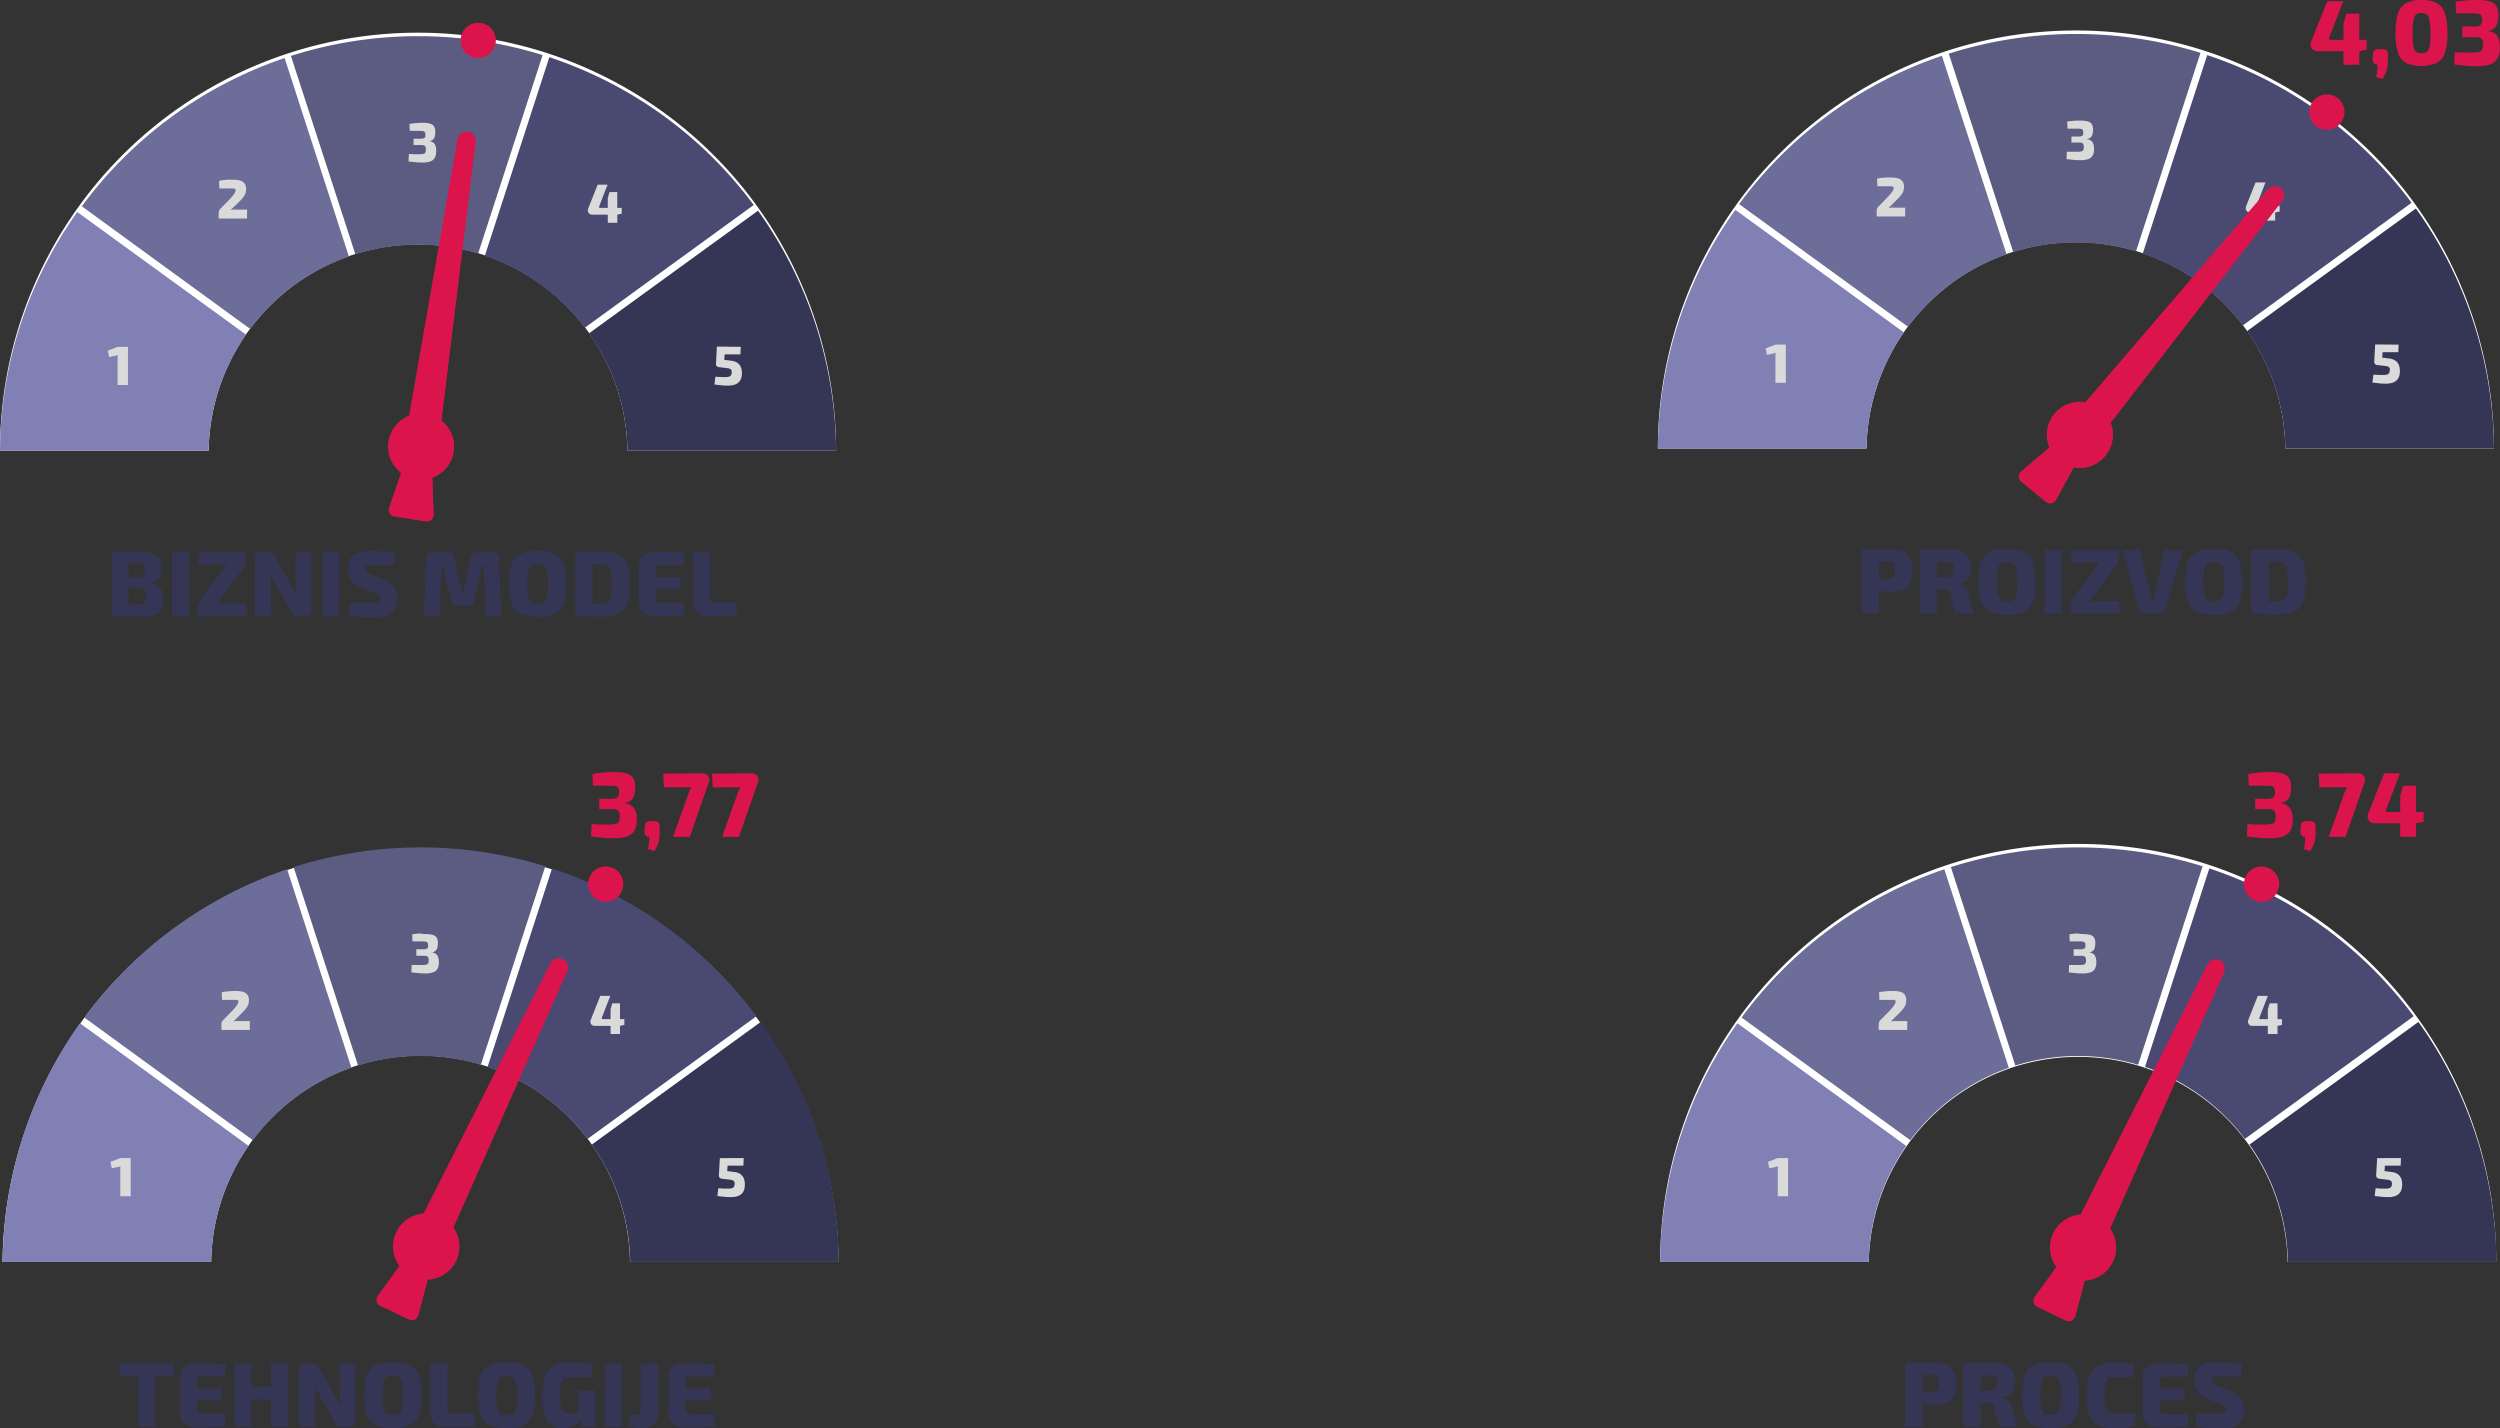
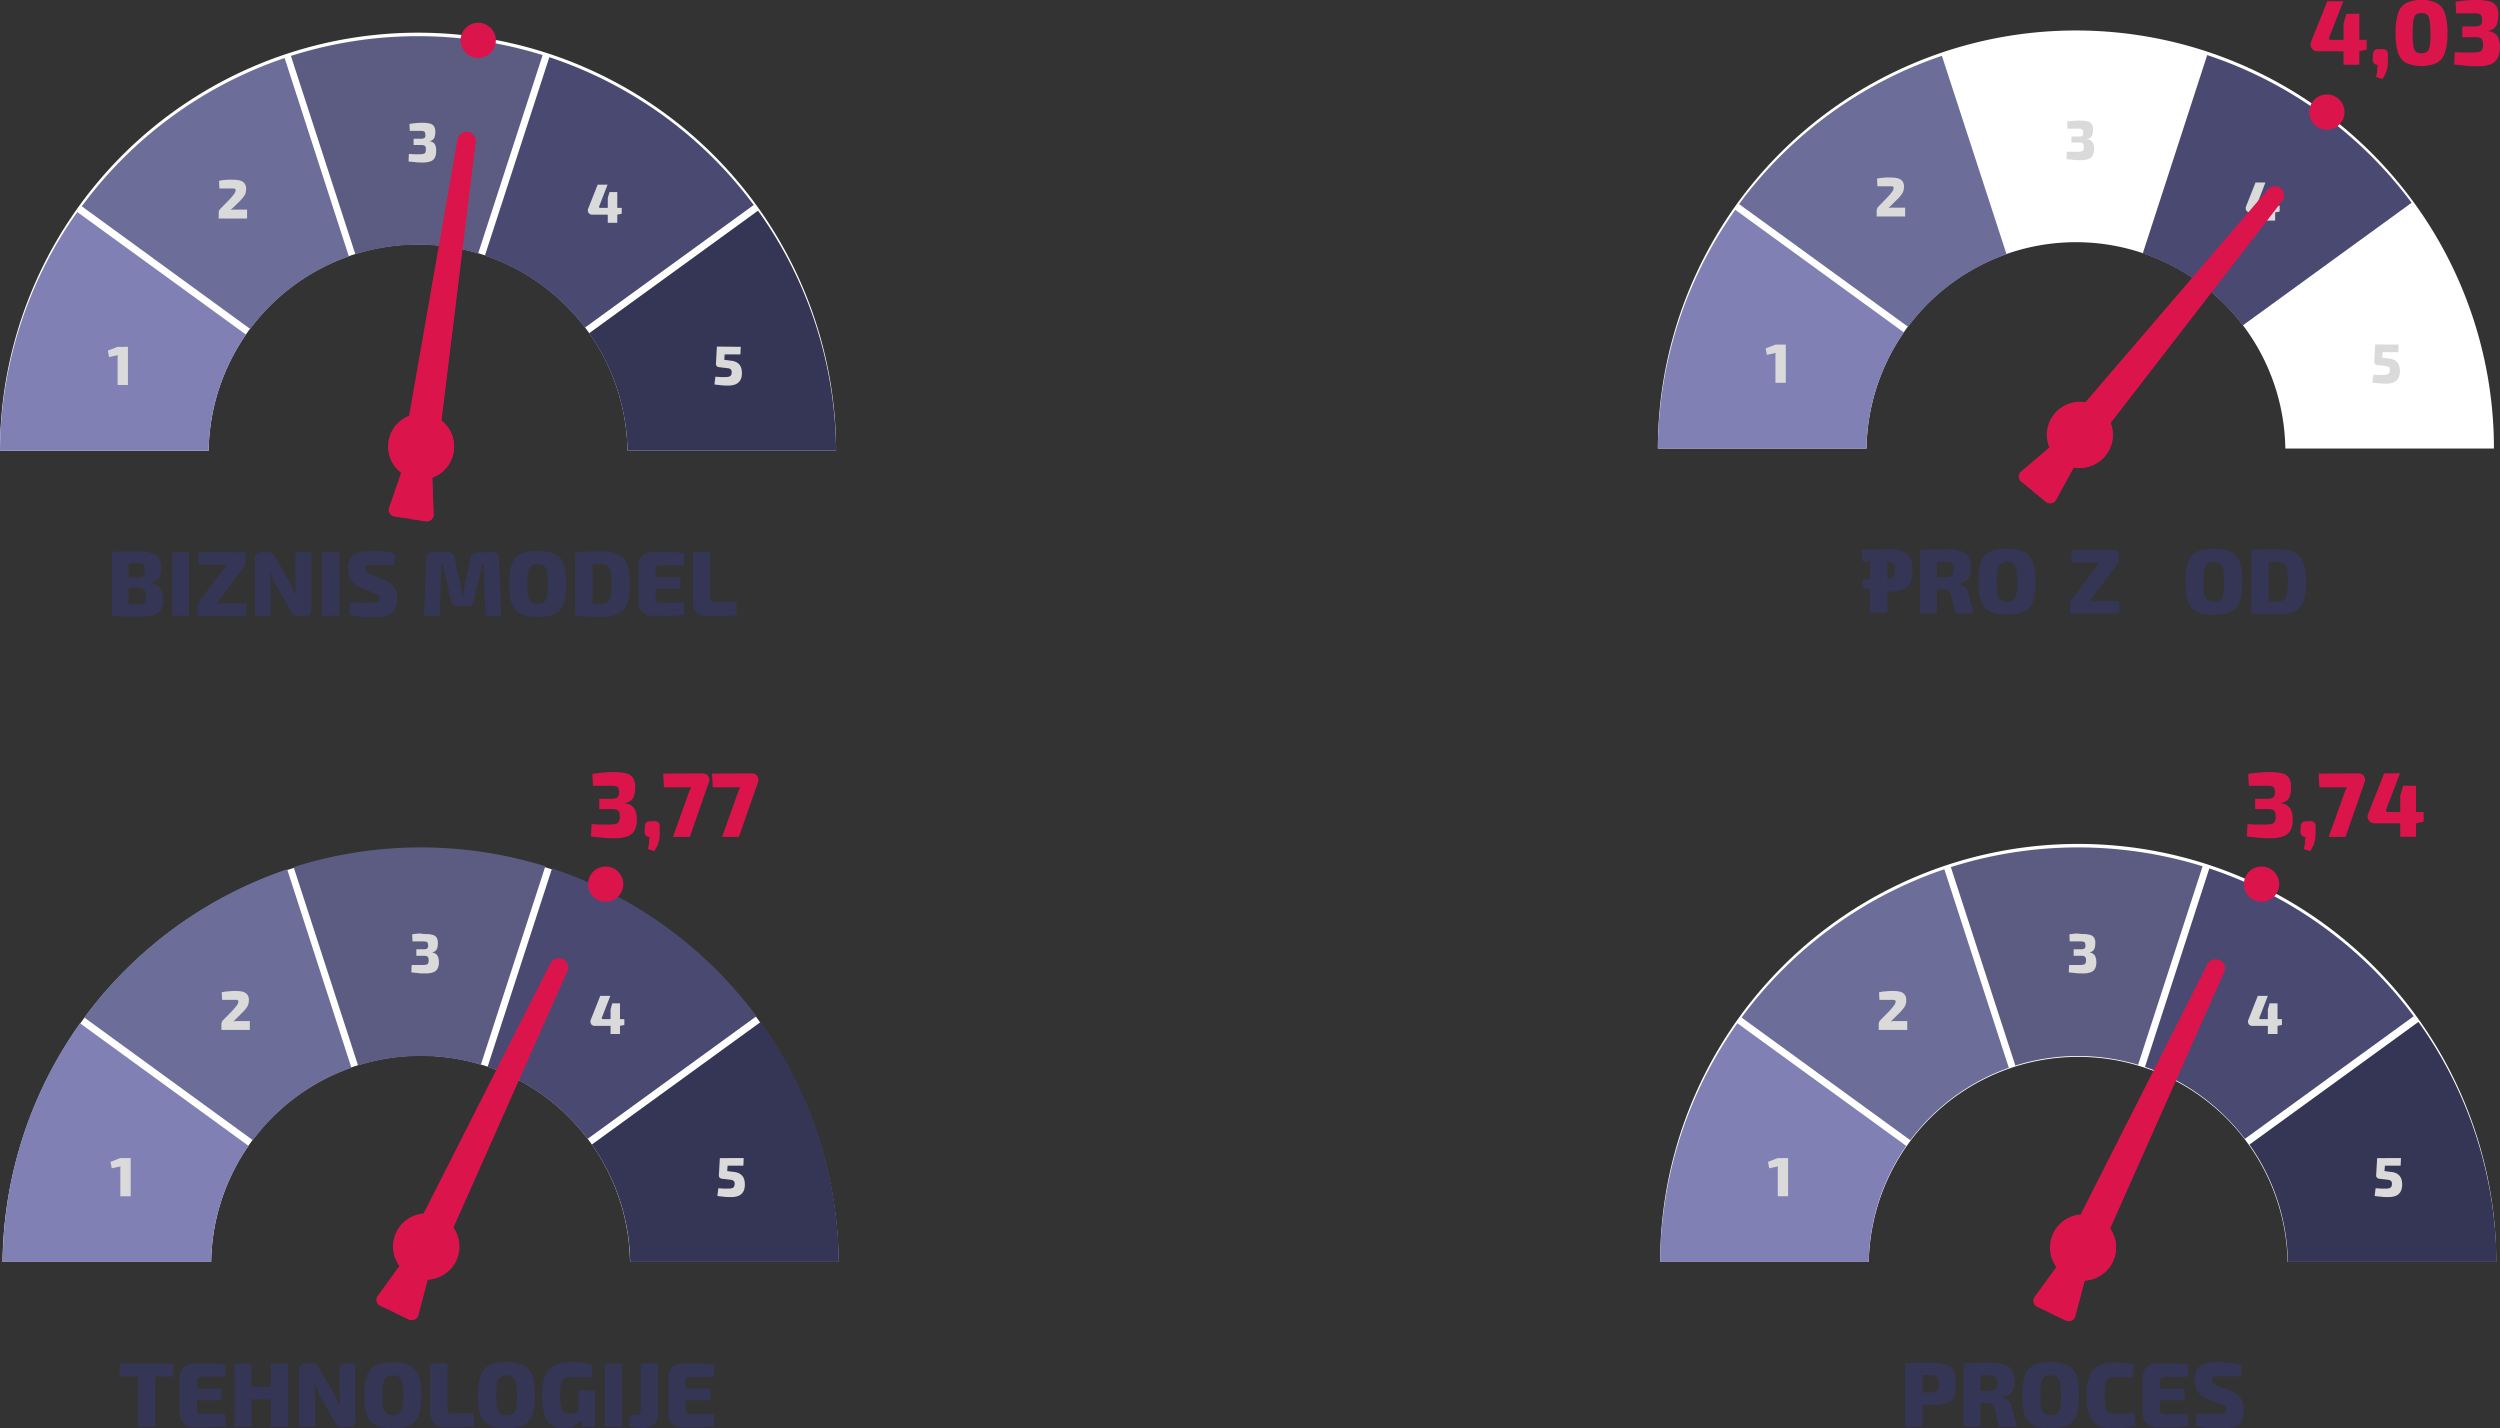
<svg xmlns="http://www.w3.org/2000/svg" viewBox="0 0 544.57 311.12">
  <rect x="0" y="0" width="544.57" height="311.12" fill="#333333" stroke="none" />
  <defs>
    <style>.cls-1{isolation:isolate;}.cls-2{fill:#fff;}.cls-3{fill:#8080b5;}.cls-4{fill:#353555;}.cls-5{fill:#494972;}.cls-6{fill:#6d6d99;}.cls-7{fill:#5c5c82;}.cls-8{fill:#db154b;}.cls-9{mix-blend-mode:multiply;}.cls-10{fill:#dadada;}</style>
  </defs>
  <g class="cls-1">
    <g id="Layer_2" data-name="Layer 2">
      <g id="Layer_1-2" data-name="Layer 1">
        <path class="cls-2" d="M45.45,98.18a45.62,45.62,0,0,1,91.23,0h45.44A91.06,91.06,0,0,0,0,98.18Z" />
        <path class="cls-3" d="M0,98.18H45.45A45.35,45.35,0,0,1,53.6,72.9L16.83,46.18A90.59,90.59,0,0,0,0,98.18Z" />
        <path class="cls-4" d="M128.32,72.6a45.47,45.47,0,0,1,8.36,25.58h45.44a90.7,90.7,0,0,0-17-52.29Z" />
        <path class="cls-5" d="M105.62,55.69a45.76,45.76,0,0,1,21.79,15.68l36.77-26.72a91.26,91.26,0,0,0-44.52-32.19Z" />
        <path class="cls-6" d="M54.5,71.65A45.69,45.69,0,0,1,76,55.88l-14-43.24a91.28,91.28,0,0,0-44.18,32.3Z" />
        <path class="cls-7" d="M77.41,55.4a45.82,45.82,0,0,1,26.74-.17L118.2,12a91.38,91.38,0,0,0-54.83.18Z" />
        <path class="cls-8" d="M101.91,28.73a2,2,0,0,0-2.27,1.68L89.11,90.55A7.21,7.21,0,0,0,87.37,103l-2.62,7.6a1.46,1.46,0,0,0,1.16,1.92l3.43.51,3.43.51a1.45,1.45,0,0,0,1.67-1.49l-.29-8a7.2,7.2,0,0,0,2-12.45L103.58,31A2,2,0,0,0,101.91,28.73Z" />
        <g class="cls-9">
          <path class="cls-8" d="M94.15,104.05l.29,8a1.45,1.45,0,0,1-1.67,1.49l-3.43-.51,12.57-84.34A2,2,0,0,1,103.59,31L96.12,91.6a7.2,7.2,0,0,1-2,12.45Z" />
        </g>
        <path class="cls-4" d="M30,120.14a11.85,11.85,0,0,1,3,.31,2.61,2.61,0,0,1,1.59,1.1,4.19,4.19,0,0,1,.49,2.2,3.66,3.66,0,0,1-.58,2.25,2.49,2.49,0,0,1-1.91.89V127a3,3,0,0,1,2.3,1.07,4.54,4.54,0,0,1,.65,2.6,4,4,0,0,1-.51,2.2A2.7,2.7,0,0,1,33.46,134a10.07,10.07,0,0,1-2.77.31H28.2c-.72,0-1.37,0-2-.05s-1.2-.06-1.83-.1l.3-2.52,1.95,0,3.36,0a3.57,3.57,0,0,0,1.11-.13.86.86,0,0,0,.54-.51,3,3,0,0,0,.15-1.08,3.07,3.07,0,0,0-.16-1.14.91.91,0,0,0-.55-.55,3,3,0,0,0-1.13-.16H24.68v-2.26h5.25a3,3,0,0,0,1-.12.76.76,0,0,0,.48-.46,2.75,2.75,0,0,0,.14-1,2.61,2.61,0,0,0-.14-1,.74.74,0,0,0-.5-.44,3.43,3.43,0,0,0-1-.11h-2.1c-.61,0-1.15,0-1.64,0s-1,0-1.41.07l-.3-2.53c.57,0,1.13-.09,1.66-.11l1.77,0Zm-2,.16v13.82H24.4V120.3Z" />
        <path class="cls-4" d="M41.18,120.3v13.82H37.46V120.3Z" />
        <path class="cls-4" d="M49.37,123l4.15,0-6.31,8.43-4.14,0Zm4.33,8.43v2.7H43.07v-2.7Zm-.18-11.12V123H43.25V120.3Z" />
        <path class="cls-4" d="M67.78,120.3v12.5a1.16,1.16,0,0,1-1.3,1.32H64.8a1.25,1.25,0,0,1-.9-.28,3.48,3.48,0,0,1-.59-.82l-3.38-5.89q-.24-.5-.48-1.08a8.38,8.38,0,0,1-.4-1.16h-.18c.05.39.09.78.13,1.19s0,.8,0,1.17v6.87H55.54V121.63a1.17,1.17,0,0,1,1.32-1.33h1.67a1.24,1.24,0,0,1,.88.28,4.26,4.26,0,0,1,.6.83l3.24,5.66a10.47,10.47,0,0,1,.54,1.06c.18.39.34.8.5,1.23h.18c0-.42-.07-.82-.1-1.23s0-.8,0-1.2l0-6.63Z" />
        <path class="cls-4" d="M73.93,120.3v13.82H70.2V120.3Z" />
        <path class="cls-4" d="M81.28,120c.71,0,1.49.06,2.34.14a11.5,11.5,0,0,1,2.48.51l-.24,2.44-2.15,0c-.85,0-1.68,0-2.49,0-.31,0-.57,0-.77,0a1.46,1.46,0,0,0-.5.12.49.49,0,0,0-.27.26,1,1,0,0,0-.08.47.89.89,0,0,0,.29.73,3.12,3.12,0,0,0,1,.51l2.58,1a5,5,0,0,1,2.35,1.63,4.33,4.33,0,0,1,.67,2.52,5.89,5.89,0,0,1-.28,2,2.51,2.51,0,0,1-.91,1.26,4.16,4.16,0,0,1-1.66.68,12.27,12.27,0,0,1-2.55.22c-.47,0-1.15,0-2.06-.1a18,18,0,0,1-3-.52l.22-2.64,2.13.05,1.63,0h1.09a5.55,5.55,0,0,0,1-.07.77.77,0,0,0,.5-.26,1,1,0,0,0,.14-.55,1.16,1.16,0,0,0-.1-.54.77.77,0,0,0-.35-.34,3.38,3.38,0,0,0-.67-.28l-2.77-1.11a5.23,5.23,0,0,1-2.32-1.62,4.14,4.14,0,0,1-.68-2.46,5.38,5.38,0,0,1,.3-2,2.62,2.62,0,0,1,.93-1.21,4.35,4.35,0,0,1,1.67-.63A14.93,14.93,0,0,1,81.28,120Z" />
        <path class="cls-4" d="M107.33,120.3a1.21,1.21,0,0,1,1.35,1.33l.52,12.49h-3.43l-.44-11H105l-1.76,7.75a1.3,1.3,0,0,1-1.44,1.16H99.7a1.34,1.34,0,0,1-1.46-1.16l-1.76-7.75h-.32l-.38,11H92.35l.5-12.49a1.22,1.22,0,0,1,1.35-1.33h3.36A1.31,1.31,0,0,1,99,121.49l1.36,6.14c.07.33.13.66.17,1s.09.68.13,1h.22c.06-.35.1-.69.14-1s.1-.68.16-1l1.33-6.12a1.31,1.31,0,0,1,1.44-1.19Z" />
        <path class="cls-4" d="M117.13,120a10.94,10.94,0,0,1,2.9.34,4,4,0,0,1,1.92,1.16,4.69,4.69,0,0,1,1.06,2.19,18.73,18.73,0,0,1,0,7,4.68,4.68,0,0,1-1.06,2.2,4,4,0,0,1-1.92,1.15,12.54,12.54,0,0,1-5.8,0,4,4,0,0,1-1.93-1.15,4.77,4.77,0,0,1-1.06-2.2,19.3,19.3,0,0,1,0-7,4.78,4.78,0,0,1,1.06-2.19,4,4,0,0,1,1.93-1.16A11,11,0,0,1,117.13,120Zm0,2.87a2.31,2.31,0,0,0-1.38.36,2.14,2.14,0,0,0-.69,1.3,17.86,17.86,0,0,0,0,5.33,2.17,2.17,0,0,0,.69,1.3,2.81,2.81,0,0,0,2.75,0,2.07,2.07,0,0,0,.68-1.3,18.79,18.79,0,0,0,0-5.33,2,2,0,0,0-.68-1.3A2.3,2.3,0,0,0,117.13,122.89Z" />
        <path class="cls-4" d="M131,120.1a11,11,0,0,1,2.89.34,4,4,0,0,1,1.92,1.15,4.75,4.75,0,0,1,1.06,2.17,18.25,18.25,0,0,1,0,6.91,4.8,4.8,0,0,1-1.06,2.17A4,4,0,0,1,133.9,134a10.56,10.56,0,0,1-2.89.34q-1.66,0-3.06-.06c-.93,0-1.8-.08-2.63-.14l1.54-2.7c.48,0,1.07.07,1.78.09s1.5,0,2.37,0a2.25,2.25,0,0,0,1.35-.36,2.17,2.17,0,0,0,.69-1.3,17.86,17.86,0,0,0,0-5.33,2.14,2.14,0,0,0-.69-1.3,2.25,2.25,0,0,0-1.35-.36h-4l-1.68-2.59,2.63-.14C128.87,120.12,129.88,120.1,131,120.1Zm-1.93.2v13.82h-3.76V120.3Z" />
        <path class="cls-4" d="M142.2,120.24h2.37c.81,0,1.61,0,2.39.05s1.5.09,2.15.17l-.18,2.69h-5.17a.92.92,0,0,0-.68.23.82.82,0,0,0-.24.63v6.41a.82.82,0,0,0,.24.63,1,1,0,0,0,.68.23h5.17l.18,2.68c-.65.07-1.37.12-2.15.15s-1.58.06-2.39.06H142.2a3.09,3.09,0,0,1-2.24-.82,2.8,2.8,0,0,1-.86-2.14v-8a2.82,2.82,0,0,1,.86-2.16A3.13,3.13,0,0,1,142.2,120.24Zm-2.74,5.49h8.75v2.55h-8.75Z" />
        <path class="cls-4" d="M154.68,120.3v10a.77.77,0,0,0,.26.63,1,1,0,0,0,.7.23h4.73l.18,2.82a31.63,31.63,0,0,1-3.17.21l-3.28,0a3.16,3.16,0,0,1-2.34-.84,3,3,0,0,1-.83-2.18V120.3Z" />
        <path class="cls-10" d="M27.87,75.55v8.32H25.62V78.35c0-.17,0-.34,0-.5a2.64,2.64,0,0,1,.08-.49l-1.94.42-.27-1.41,2.12-.82Z" />
        <path class="cls-10" d="M50.68,39.15a6.4,6.4,0,0,1,1.56.16,1.93,1.93,0,0,1,1,.6,1.88,1.88,0,0,1,.37,1.25,3.47,3.47,0,0,1-.1.82,2.54,2.54,0,0,1-.38.78,8.43,8.43,0,0,1-.84,1l-2.06,2a3.78,3.78,0,0,1,.57-.1,4,4,0,0,1,.6,0h2.42V47.6H47.64V46.45a1.55,1.55,0,0,1,.07-.5,1.5,1.5,0,0,1,.24-.42l1.89-1.93a11.79,11.79,0,0,0,1.1-1.27,1.73,1.73,0,0,0,.39-.91.31.31,0,0,0-.1-.25.59.59,0,0,0-.3-.11,3.64,3.64,0,0,0-.52,0H49.6l-.81,0-1,0-.08-1.67q.61-.12,1.11-.18c.34,0,.65-.06,1-.07S50.39,39.15,50.68,39.15Z" />
        <path class="cls-10" d="M92,26.75a6.57,6.57,0,0,1,1.65.17,1.51,1.51,0,0,1,.89.6,2.07,2.07,0,0,1,.28,1.17,4,4,0,0,1-.11,1,1.41,1.41,0,0,1-.39.71,1.51,1.51,0,0,1-.84.35v0a1.71,1.71,0,0,1,1.22.63A2.76,2.76,0,0,1,95,32.92a3,3,0,0,1-.28,1.42,1.72,1.72,0,0,1-.94.81A5.28,5.28,0,0,1,92,35.4c-.5,0-1,0-1.52-.07s-1-.1-1.49-.16l.07-1.62c.35,0,.66,0,.91.05l.72,0h.68a3.63,3.63,0,0,0,.85-.08.58.58,0,0,0,.42-.29,1.37,1.37,0,0,0,.12-.64A1.75,1.75,0,0,0,92.7,32a.59.59,0,0,0-.32-.32,1.67,1.67,0,0,0-.7-.09H90.09V30.22h1.59a1.6,1.6,0,0,0,.55-.07.53.53,0,0,0,.42-.47,2.25,2.25,0,0,0,0-.38,1,1,0,0,0-.11-.5.46.46,0,0,0-.33-.23,2.83,2.83,0,0,0-.67-.06H89.26L89.19,27c.47-.08.93-.14,1.4-.18S91.51,26.75,92,26.75Z" />
        <path class="cls-10" d="M132.35,40.22l-1.83,4.72a.24.24,0,0,0,0,.25.27.27,0,0,0,.22.09h4.69v1.27l-1,.21H129a.93.93,0,0,1-.58-.18.85.85,0,0,1-.33-.47.93.93,0,0,1,0-.59l2.1-5.3Zm2.11,1.62v6.69h-2.07V43.14l.37-1.3Z" />
        <path class="cls-10" d="M161.36,75.55l-.08,1.65h-3.43l-.08,1.18,1.39.18a3.43,3.43,0,0,1,1.21.32,2.11,2.11,0,0,1,1.13,1.45,4.37,4.37,0,0,1,.11,1,4,4,0,0,1-.14,1,2.17,2.17,0,0,1-.49.86,2.29,2.29,0,0,1-.93.59,4.42,4.42,0,0,1-1.48.21c-.41,0-.88,0-1.39-.06s-1-.1-1.56-.18l.21-1.69,1.16.07c.37,0,.7,0,1,0a2.69,2.69,0,0,0,.85-.1.75.75,0,0,0,.41-.32,1.19,1.19,0,0,0,.13-.54.92.92,0,0,0-.06-.49.57.57,0,0,0-.25-.3,1.36,1.36,0,0,0-.47-.17c-.2,0-.43-.06-.72-.08l-1.3-.16a.7.7,0,0,1-.47-.24.68.68,0,0,1-.16-.49l.21-3.75Z" />
        <circle class="cls-8" cx="104.17" cy="8.8" r="3.84" />
        <path class="cls-2" d="M406.58,97.7a45.62,45.62,0,0,1,91.23,0h45.44a91.06,91.06,0,0,0-182.12,0Z" />
        <path class="cls-3" d="M361.13,97.7h45.45a45.35,45.35,0,0,1,8.15-25.28L378,45.7A90.62,90.62,0,0,0,361.13,97.7Z" />
-         <path class="cls-4" d="M489.45,72.13a45.41,45.41,0,0,1,8.36,25.57h45.44a90.63,90.63,0,0,0-17-52.29Z" />
        <path class="cls-5" d="M466.75,55.21a45.82,45.82,0,0,1,21.79,15.68l36.77-26.72A91.26,91.26,0,0,0,480.79,12Z" />
        <path class="cls-6" d="M415.63,71.18a45.56,45.56,0,0,1,21.46-15.77L423,12.16a91.28,91.28,0,0,0-44.18,32.3Z" />
-         <path class="cls-7" d="M438.54,54.92a45.82,45.82,0,0,1,26.74-.17l14.05-43.24a91.58,91.58,0,0,0-54.83.18Z" />
-         <path class="cls-4" d="M411.12,119.62a10,10,0,0,1,3.26.42,2.82,2.82,0,0,1,1.69,1.41,6.44,6.44,0,0,1,.5,2.8,6.8,6.8,0,0,1-.47,2.8,2.69,2.69,0,0,1-1.56,1.39,8.45,8.45,0,0,1-2.9.4c-.64,0-1.28,0-1.91-.09s-1.23-.14-1.77-.24-1-.21-1.41-.32a5.68,5.68,0,0,1-.8-.29l.06-1.77H411a3.2,3.2,0,0,0,1.08-.17.89.89,0,0,0,.53-.56,3.44,3.44,0,0,0,.15-1.15,3.64,3.64,0,0,0-.15-1.18.91.91,0,0,0-.53-.57,3,3,0,0,0-1.08-.15l-3.32,0c-.93,0-1.55,0-1.89.08l-.3-2.62c.59-.07,1.14-.12,1.66-.14s1.09,0,1.71,0Zm-1.82.21v13.81h-3.77V119.83Z" />
+         <path class="cls-4" d="M411.12,119.62a10,10,0,0,1,3.26.42,2.82,2.82,0,0,1,1.69,1.41,6.44,6.44,0,0,1,.5,2.8,6.8,6.8,0,0,1-.47,2.8,2.69,2.69,0,0,1-1.56,1.39,8.45,8.45,0,0,1-2.9.4c-.64,0-1.28,0-1.91-.09s-1.23-.14-1.77-.24-1-.21-1.41-.32a5.68,5.68,0,0,1-.8-.29l.06-1.77H411a3.2,3.2,0,0,0,1.08-.17.89.89,0,0,0,.53-.56,3.44,3.44,0,0,0,.15-1.15,3.64,3.64,0,0,0-.15-1.18.91.91,0,0,0-.53-.57,3,3,0,0,0-1.08-.15l-3.32,0c-.93,0-1.55,0-1.89.08l-.3-2.62c.59-.07,1.14-.12,1.66-.14s1.09,0,1.71,0Zv13.81h-3.77V119.83Z" />
        <path class="cls-4" d="M423.82,119.62A10.61,10.61,0,0,1,427,120a3.07,3.07,0,0,1,1.79,1.27,4.64,4.64,0,0,1,.57,2.51,4.75,4.75,0,0,1-.25,1.6,2.38,2.38,0,0,1-.85,1.17,3.25,3.25,0,0,1-1.64.58v.12a2.3,2.3,0,0,1,.81.24,2.19,2.19,0,0,1,.8.65,2.69,2.69,0,0,1,.53,1.23l1.15,4.26h-3.95l-1-4.14a1.33,1.33,0,0,0-.44-.85,1.55,1.55,0,0,0-.88-.21c-1,0-1.76,0-2.39,0l-1.59,0-1.23-.06.06-2.63h5.25a3.25,3.25,0,0,0,1.11-.14.9.9,0,0,0,.55-.51,3.43,3.43,0,0,0,0-2.07.91.91,0,0,0-.55-.5,3.53,3.53,0,0,0-1.11-.14l-3.36,0c-.91,0-1.54,0-1.87.06l-.3-2.6c.59-.07,1.14-.12,1.66-.14s1.09,0,1.71,0Zm-1.93.21v13.81h-3.68V119.83Z" />
        <path class="cls-4" d="M437.2,119.54a10.5,10.5,0,0,1,2.9.35A4,4,0,0,1,442,121a4.69,4.69,0,0,1,1.06,2.19,19.3,19.3,0,0,1,0,7,4.68,4.68,0,0,1-1.06,2.2,4,4,0,0,1-1.92,1.15,12.54,12.54,0,0,1-5.8,0,4,4,0,0,1-1.93-1.15,4.68,4.68,0,0,1-1.06-2.2,19.3,19.3,0,0,1,0-7,4.69,4.69,0,0,1,1.06-2.19,4,4,0,0,1,1.93-1.15A10.5,10.5,0,0,1,437.2,119.54Zm0,2.87a2.31,2.31,0,0,0-1.38.36,2.14,2.14,0,0,0-.69,1.3,17.86,17.86,0,0,0,0,5.33,2.14,2.14,0,0,0,.69,1.3,2.81,2.81,0,0,0,2.75,0,2.09,2.09,0,0,0,.68-1.3,18.79,18.79,0,0,0,0-5.33,2.09,2.09,0,0,0-.68-1.3A2.3,2.3,0,0,0,437.2,122.41Z" />
-         <path class="cls-4" d="M449.13,119.83v13.81h-3.72V119.83Z" />
        <path class="cls-4" d="M457.32,122.51l4.15,0L455.16,131l-4.15,0Zm4.33,8.43v2.7H451v-2.7Zm-.18-11.11v2.7H451.19v-2.7Z" />
-         <path class="cls-4" d="M475.39,119.83l-3.55,12.79a1.29,1.29,0,0,1-.47.74,1.26,1.26,0,0,1-.83.28H467.2a1.33,1.33,0,0,1-.86-.28,1.26,1.26,0,0,1-.45-.74l-3.56-12.79h3.86l2.13,9.43c.05.25.1.51.16.78s.1.53.14.78h.48c0-.25.09-.51.14-.78s.11-.53.16-.78l2.12-9.43Z" />
        <path class="cls-4" d="M482.24,119.54a10.5,10.5,0,0,1,2.9.35,4,4,0,0,1,1.92,1.15,4.69,4.69,0,0,1,1.06,2.19,18.73,18.73,0,0,1,0,7,4.68,4.68,0,0,1-1.06,2.2,4,4,0,0,1-1.92,1.15,12.54,12.54,0,0,1-5.8,0,4,4,0,0,1-1.93-1.15,4.77,4.77,0,0,1-1.06-2.2,19.3,19.3,0,0,1,0-7,4.78,4.78,0,0,1,1.06-2.19,4,4,0,0,1,1.93-1.15A10.55,10.55,0,0,1,482.24,119.54Zm0,2.87a2.31,2.31,0,0,0-1.38.36,2.14,2.14,0,0,0-.69,1.3,17.86,17.86,0,0,0,0,5.33,2.14,2.14,0,0,0,.69,1.3,2.81,2.81,0,0,0,2.75,0,2,2,0,0,0,.68-1.3,18.79,18.79,0,0,0,0-5.33,2,2,0,0,0-.68-1.3A2.3,2.3,0,0,0,482.24,122.41Z" />
        <path class="cls-4" d="M496.12,119.62A10.48,10.48,0,0,1,499,120a4,4,0,0,1,1.92,1.14,4.8,4.8,0,0,1,1.06,2.17,18.25,18.25,0,0,1,0,6.91,4.8,4.8,0,0,1-1.06,2.17A4,4,0,0,1,499,133.5a10.51,10.51,0,0,1-2.89.34c-1.11,0-2.13,0-3.06-.05s-1.8-.09-2.63-.15l1.54-2.7c.48,0,1.07.07,1.78.09s1.5,0,2.37,0a2.25,2.25,0,0,0,1.35-.36,2.09,2.09,0,0,0,.69-1.3,17.86,17.86,0,0,0,0-5.33,2.09,2.09,0,0,0-.69-1.3,2.25,2.25,0,0,0-1.35-.36h-4l-1.68-2.58c.84-.06,1.72-.1,2.63-.14S495,119.62,496.12,119.62Zm-1.93.21v13.81h-3.76V119.83Z" />
        <path class="cls-10" d="M389,75.07v8.32h-2.26V77.87c0-.17,0-.34,0-.5a2.64,2.64,0,0,1,.08-.49l-1.94.42-.27-1.41,2.12-.82Z" />
        <path class="cls-10" d="M411.81,38.67a6.4,6.4,0,0,1,1.56.16,1.93,1.93,0,0,1,1,.6,1.88,1.88,0,0,1,.37,1.25,3.47,3.47,0,0,1-.1.82,2.33,2.33,0,0,1-.38.78,8.43,8.43,0,0,1-.84,1l-2.06,2.05a4.15,4.15,0,0,1,.58-.1,3.81,3.81,0,0,1,.59,0H415v1.92h-6.21V46a1.55,1.55,0,0,1,.07-.5,1.5,1.5,0,0,1,.24-.42L411,43.12a11.79,11.79,0,0,0,1.1-1.27,1.76,1.76,0,0,0,.4-.91.35.35,0,0,0-.11-.25.59.59,0,0,0-.3-.11,3.64,3.64,0,0,0-.52,0h-.81l-.81,0-1,0-.08-1.67q.62-.12,1.11-.18c.34,0,.66-.06,1-.07S411.52,38.67,411.81,38.67Z" />
        <path class="cls-10" d="M453.1,26.27a6.57,6.57,0,0,1,1.65.17,1.57,1.57,0,0,1,.9.6,2.16,2.16,0,0,1,.27,1.17,4,4,0,0,1-.11,1,1.41,1.41,0,0,1-.39.71,1.51,1.51,0,0,1-.83.35v.05a1.66,1.66,0,0,1,1.21.64,2.7,2.7,0,0,1,.34,1.45,2.9,2.9,0,0,1-.28,1.43,1.75,1.75,0,0,1-.94.8,5.28,5.28,0,0,1-1.77.25c-.5,0-1,0-1.52-.07s-1-.1-1.49-.16l.07-1.61c.36,0,.66,0,.91,0l.72,0h.69a4.38,4.38,0,0,0,.84-.07.61.61,0,0,0,.42-.3,1.37,1.37,0,0,0,.12-.64,1.8,1.8,0,0,0-.08-.58.59.59,0,0,0-.32-.32,1.67,1.67,0,0,0-.7-.09h-1.59V29.74h1.59a1.6,1.6,0,0,0,.55-.07.64.64,0,0,0,.3-.18.59.59,0,0,0,.12-.29,2.17,2.17,0,0,0,0-.38,1.07,1.07,0,0,0-.1-.5.54.54,0,0,0-.34-.23,2.79,2.79,0,0,0-.66-.06h-2.32l-.07-1.54c.47-.08.93-.14,1.4-.18S452.65,26.27,453.1,26.27Z" />
        <path class="cls-10" d="M493.48,39.74l-1.83,4.72a.23.23,0,0,0,.23.34h4.69v1.28l-1,.2h-5.44a1,1,0,0,1-.58-.17.92.92,0,0,1-.33-.47,1,1,0,0,1,0-.6l2.1-5.3Zm2.11,1.63v6.68h-2.07V42.67l.37-1.3Z" />
        <path class="cls-10" d="M522.49,75.07l-.07,1.65H519l-.08,1.18,1.39.18a3.43,3.43,0,0,1,1.21.32,2.44,2.44,0,0,1,.75.62,2.29,2.29,0,0,1,.38.84,4.21,4.21,0,0,1,.11,1,4,4,0,0,1-.14,1.05,2.21,2.21,0,0,1-.49.87,2.39,2.39,0,0,1-.93.58,4.42,4.42,0,0,1-1.48.21c-.41,0-.88,0-1.39-.06s-1-.1-1.56-.18L517,81.6l1.16.07c.37,0,.7,0,1,0a2.69,2.69,0,0,0,.85-.1.71.71,0,0,0,.41-.32,1.16,1.16,0,0,0,.13-.54,1,1,0,0,0,0-.49.64.64,0,0,0-.26-.3,1.36,1.36,0,0,0-.47-.17l-.71-.08-1.31-.16a.7.7,0,0,1-.47-.24.68.68,0,0,1-.16-.49l.21-3.75Z" />
        <path class="cls-8" d="M510.43.28l-3.05,7.85a.39.39,0,0,0,0,.41.43.43,0,0,0,.36.15h7.79v2.13l-1.6.34H504.9a1.59,1.59,0,0,1-1-.29,1.5,1.5,0,0,1-.48-1.78L506.94.28Zm3.5,2.7V14.1h-3.44V5.15L511.11,3Z" />
        <path class="cls-8" d="M518.86,10.7a1.43,1.43,0,0,1,1,.26,1.54,1.54,0,0,1,.29,1v1.28a8.32,8.32,0,0,1-.14,1.59,5.82,5.82,0,0,1-.41,1.26,7.83,7.83,0,0,1-.65,1.11l-1.39-.44a6.2,6.2,0,0,0,.26-1.31c0-.43.07-.88.08-1.35-.68,0-1-.37-1.06-1.12l.06-1a1.54,1.54,0,0,1,.29-1,1.4,1.4,0,0,1,1-.26Z" />
        <path class="cls-8" d="M527.45,0a7,7,0,0,1,3.34.67,3.84,3.84,0,0,1,1.78,2.24,13.31,13.31,0,0,1,.55,4.28,13.31,13.31,0,0,1-.55,4.28,3.84,3.84,0,0,1-1.78,2.24,8.64,8.64,0,0,1-6.67,0,3.83,3.83,0,0,1-1.77-2.24,14,14,0,0,1-.53-4.28,14,14,0,0,1,.53-4.28A3.83,3.83,0,0,1,524.12.67,7,7,0,0,1,527.45,0Zm0,2.84a2.24,2.24,0,0,0-.93.17,1.2,1.2,0,0,0-.58.63A4,4,0,0,0,525.63,5c-.06.57-.08,1.32-.08,2.24s0,1.67.08,2.24a4.13,4.13,0,0,0,.29,1.32,1.22,1.22,0,0,0,.58.62,2.24,2.24,0,0,0,.93.17,2.39,2.39,0,0,0,1-.17,1.29,1.29,0,0,0,.6-.62,4.06,4.06,0,0,0,.31-1.32,22.35,22.35,0,0,0,.09-2.24A22.35,22.35,0,0,0,529.3,5,3.92,3.92,0,0,0,529,3.64a1.27,1.27,0,0,0-.6-.63A2.39,2.39,0,0,0,527.43,2.84Z" />
        <path class="cls-8" d="M539.52,0a10.59,10.59,0,0,1,2.75.29,2.48,2.48,0,0,1,1.48,1,3.5,3.5,0,0,1,.46,1.94A7.27,7.27,0,0,1,544,4.94a2.37,2.37,0,0,1-.66,1.18,2.52,2.52,0,0,1-1.38.59v.08a2.8,2.8,0,0,1,2,1,4.44,4.44,0,0,1,.57,2.41,5,5,0,0,1-.46,2.38A2.82,2.82,0,0,1,542.54,14a8.41,8.41,0,0,1-2.94.42c-.82,0-1.66,0-2.52-.11s-1.68-.16-2.48-.27l.12-2.68,1.51.08,1.19,0h1.14a6.46,6.46,0,0,0,1.41-.12,1.06,1.06,0,0,0,.7-.49,2.39,2.39,0,0,0,.2-1.08,2.78,2.78,0,0,0-.14-1,1,1,0,0,0-.53-.53A3,3,0,0,0,539,8.11l-2.64,0V5.77H539a3.08,3.08,0,0,0,.91-.11,1.19,1.19,0,0,0,.5-.3,1.17,1.17,0,0,0,.21-.48,4.23,4.23,0,0,0,.05-.63,2,2,0,0,0-.18-.84A.85.85,0,0,0,540,3a5.12,5.12,0,0,0-1.11-.1H535L534.9.38c.77-.13,1.55-.23,2.32-.29S538.76,0,539.52,0Z" />
        <circle class="cls-8" cx="506.86" cy="24.41" r="3.84" />
        <path class="cls-2" d="M407.07,274.89a45.63,45.63,0,0,1,91.24,0h45.44a91.06,91.06,0,0,0-182.12,0Z" />
        <path class="cls-3" d="M361.63,274.89h45.44a45.43,45.43,0,0,1,8.16-25.28l-36.78-26.72A90.68,90.68,0,0,0,361.63,274.89Z" />
        <path class="cls-4" d="M490,249.32a45.41,45.41,0,0,1,8.36,25.57h45.44a90.64,90.64,0,0,0-17-52.29Z" />
        <path class="cls-5" d="M467.24,232.4A45.8,45.8,0,0,1,489,248.08l36.77-26.72a91.26,91.26,0,0,0-44.52-32.19Z" />
        <path class="cls-6" d="M416.12,248.37a45.72,45.72,0,0,1,21.46-15.77l-14.05-43.25a91.3,91.3,0,0,0-44.17,32.3Z" />
        <path class="cls-7" d="M439,232.11a45.82,45.82,0,0,1,26.74-.17l14.05-43.24a91.62,91.62,0,0,0-54.84.18Z" />
        <path class="cls-4" d="M420.62,296.82a10.15,10.15,0,0,1,3.26.41,2.77,2.77,0,0,1,1.68,1.41,6.29,6.29,0,0,1,.5,2.8,6.61,6.61,0,0,1-.47,2.8,2.67,2.67,0,0,1-1.55,1.39,8.49,8.49,0,0,1-2.9.4q-1,0-1.92-.09t-1.77-.24c-.55-.1-1-.21-1.4-.32a5.23,5.23,0,0,1-.8-.29l.06-1.77h5.23a3.29,3.29,0,0,0,1.08-.17.89.89,0,0,0,.53-.56,3.44,3.44,0,0,0,.15-1.15,3.64,3.64,0,0,0-.15-1.18.91.91,0,0,0-.53-.57,3.11,3.11,0,0,0-1.08-.15l-3.33,0c-.92,0-1.55,0-1.88.08L415,297c.59-.07,1.14-.12,1.66-.14s1.09-.05,1.7-.05Zm-1.83.2v13.81H415V297Z" />
        <path class="cls-4" d="M433.31,296.82a10.72,10.72,0,0,1,3.17.38,3.1,3.1,0,0,1,1.79,1.27,4.64,4.64,0,0,1,.57,2.51,4.75,4.75,0,0,1-.25,1.6,2.4,2.4,0,0,1-.85,1.17,3.25,3.25,0,0,1-1.64.58v.12a2.3,2.3,0,0,1,.81.24,2.28,2.28,0,0,1,.8.65,2.8,2.8,0,0,1,.53,1.23l1.14,4.26h-3.94l-1-4.14a1.33,1.33,0,0,0-.44-.85,1.52,1.52,0,0,0-.88-.21c-1,0-1.75,0-2.38,0l-1.59,0-1.23-.06.06-2.63h5.24a3.25,3.25,0,0,0,1.11-.14.89.89,0,0,0,.56-.51,3.43,3.43,0,0,0,0-2.07.9.9,0,0,0-.56-.5,3.53,3.53,0,0,0-1.11-.14l-3.35,0c-.92,0-1.54,0-1.87.06l-.3-2.6c.58-.07,1.14-.12,1.66-.14s1.09-.05,1.71-.05Zm-1.92.2v13.81h-3.68V297Z" />
        <path class="cls-4" d="M446.69,296.74a10.56,10.56,0,0,1,2.91.34,4.07,4.07,0,0,1,1.92,1.15,4.78,4.78,0,0,1,1.06,2.19,19.3,19.3,0,0,1,0,7,4.77,4.77,0,0,1-1.06,2.2,4.07,4.07,0,0,1-1.92,1.15,12.19,12.19,0,0,1-5.8,0,4,4,0,0,1-1.93-1.15,4.78,4.78,0,0,1-1.07-2.2,19.3,19.3,0,0,1,0-7,4.79,4.79,0,0,1,1.07-2.19,4,4,0,0,1,1.93-1.15A10.51,10.51,0,0,1,446.69,296.74Zm0,2.86a2.28,2.28,0,0,0-1.37.36,2,2,0,0,0-.69,1.3,17.86,17.86,0,0,0,0,5.33,2,2,0,0,0,.69,1.3,2.79,2.79,0,0,0,2.74,0,2,2,0,0,0,.68-1.3,18.79,18.79,0,0,0,0-5.33,2,2,0,0,0-.68-1.3A2.26,2.26,0,0,0,446.69,299.6Z" />
        <path class="cls-4" d="M460.53,296.78c.69,0,1.29,0,1.77.06s.94.09,1.35.16a10.52,10.52,0,0,1,1.25.28l-.28,2.76c-.46,0-.88,0-1.27-.05l-1.24,0h-1.58a2.13,2.13,0,0,0-1.29.34,1.93,1.93,0,0,0-.65,1.2,16.43,16.43,0,0,0,0,4.85,1.93,1.93,0,0,0,.65,1.2,2.13,2.13,0,0,0,1.29.34c1,0,1.79,0,2.43,0s1.3-.07,2-.14l.28,2.74a11,11,0,0,1-2.06.49,20.9,20.9,0,0,1-2.61.14,7.72,7.72,0,0,1-3.55-.7,4,4,0,0,1-1.93-2.25,15.28,15.28,0,0,1,0-8.41,4,4,0,0,1,1.93-2.25A7.73,7.73,0,0,1,460.53,296.78Z" />
        <path class="cls-4" d="M469.84,297h2.38c.8,0,1.6,0,2.38.05s1.5.09,2.15.17l-.18,2.68h-5.16a1,1,0,0,0-.69.23.82.82,0,0,0-.24.63v6.41a.82.82,0,0,0,.24.63,1,1,0,0,0,.69.23h5.16l.18,2.68c-.65.07-1.37.12-2.15.16s-1.58.05-2.38.05l-2.38,0a3.1,3.1,0,0,1-2.24-.83,2.82,2.82,0,0,1-.86-2.14v-8a2.83,2.83,0,0,1,.86-2.15A3.13,3.13,0,0,1,469.84,297Zm-2.74,5.48h8.75V305H467.1Z" />
        <path class="cls-4" d="M483.54,296.74c.71,0,1.49.06,2.35.14a11.48,11.48,0,0,1,2.48.5l-.24,2.44-2.16,0-2.49,0c-.31,0-.56,0-.77,0a1.53,1.53,0,0,0-.5.12.53.53,0,0,0-.27.26,1.17,1.17,0,0,0-.08.47.91.91,0,0,0,.29.73,3.23,3.23,0,0,0,1,.51l2.58,1a5,5,0,0,1,2.36,1.64,4.28,4.28,0,0,1,.67,2.51,5.89,5.89,0,0,1-.28,2,2.52,2.52,0,0,1-.91,1.26,4.36,4.36,0,0,1-1.67.69,12.86,12.86,0,0,1-2.55.22c-.47,0-1.15,0-2.05-.1a19.32,19.32,0,0,1-3.06-.53l.22-2.64,2.14,0,1.62,0h1.09a5.48,5.48,0,0,0,1-.07.77.77,0,0,0,.5-.26.88.88,0,0,0,.14-.55,1.16,1.16,0,0,0-.1-.54.77.77,0,0,0-.35-.34,3.76,3.76,0,0,0-.67-.28l-2.76-1.1a5.26,5.26,0,0,1-2.32-1.63,4,4,0,0,1-.69-2.46,5.42,5.42,0,0,1,.3-2,2.63,2.63,0,0,1,.94-1.2,4,4,0,0,1,1.67-.63A13.83,13.83,0,0,1,483.54,296.74Z" />
        <path class="cls-10" d="M389.5,252.26v8.32h-2.25v-5.52c0-.17,0-.34,0-.5a2.63,2.63,0,0,1,.07-.49l-1.94.42-.26-1.41,2.12-.82Z" />
        <path class="cls-10" d="M412.31,215.86a6.51,6.51,0,0,1,1.56.16,1.93,1.93,0,0,1,1,.6,1.9,1.9,0,0,1,.36,1.25,3.49,3.49,0,0,1-.09.82,2.54,2.54,0,0,1-.38.78,7.67,7.67,0,0,1-.84,1l-2.06,2.05a3.78,3.78,0,0,1,.57-.1,4,4,0,0,1,.6,0h2.42v1.93h-6.22v-1.16a1.44,1.44,0,0,1,.08-.49,1.09,1.09,0,0,1,.24-.43l1.89-1.92a12.54,12.54,0,0,0,1.09-1.28,1.69,1.69,0,0,0,.4-.9.32.32,0,0,0-.11-.26.52.52,0,0,0-.29-.11,3.7,3.7,0,0,0-.53,0h-.8l-.81,0-1,0-.08-1.66q.62-.12,1.11-.18c.33,0,.65-.07,1-.08S412,215.86,412.31,215.86Z" />
        <path class="cls-10" d="M453.6,203.46a6.57,6.57,0,0,1,1.65.17,1.51,1.51,0,0,1,.89.6,2.07,2.07,0,0,1,.28,1.17,4.45,4.45,0,0,1-.11,1,1.35,1.35,0,0,1-.4.71,1.56,1.56,0,0,1-.83.36v0a1.64,1.64,0,0,1,1.21.64,2.71,2.71,0,0,1,.35,1.45,3.11,3.11,0,0,1-.28,1.43,1.73,1.73,0,0,1-.95.8,4.94,4.94,0,0,1-1.76.25c-.5,0-1,0-1.52-.07s-1-.09-1.49-.16l.07-1.61.91,0H453a3.85,3.85,0,0,0,.85-.07.61.61,0,0,0,.42-.3,1.37,1.37,0,0,0,.12-.64,1.53,1.53,0,0,0-.09-.58.56.56,0,0,0-.32-.32,1.59,1.59,0,0,0-.69-.09h-1.59v-1.42h1.59a1.63,1.63,0,0,0,.55-.07.56.56,0,0,0,.29-.18.52.52,0,0,0,.13-.29,2.17,2.17,0,0,0,0-.38,1.06,1.06,0,0,0-.11-.5.49.49,0,0,0-.33-.23,2.83,2.83,0,0,0-.67-.06h-2.31l-.07-1.54c.46-.08.93-.14,1.4-.18S453.14,203.46,453.6,203.46Z" />
        <path class="cls-10" d="M494,216.93l-1.83,4.72a.24.24,0,0,0,0,.25.27.27,0,0,0,.22.09h4.68v1.28l-1,.2h-5.45a1,1,0,0,1-.58-.17.91.91,0,0,1-.32-.47.89.89,0,0,1,0-.6l2.09-5.3Zm2.11,1.63v6.68H494v-5.38l.38-1.3Z" />
        <path class="cls-10" d="M523,252.26l-.07,1.65h-3.43l-.09,1.18,1.4.19a3.29,3.29,0,0,1,1.21.31,2.19,2.19,0,0,1,.74.63,2.05,2.05,0,0,1,.39.83,4.21,4.21,0,0,1,.11,1,3.6,3.6,0,0,1-.15,1.05,2.09,2.09,0,0,1-.49.87,2.17,2.17,0,0,1-.92.58,4.42,4.42,0,0,1-1.48.21c-.42,0-.88,0-1.39-.06s-1-.1-1.56-.18l.2-1.69,1.17.08,1,0a2.59,2.59,0,0,0,.84-.1.71.71,0,0,0,.41-.31,1.23,1.23,0,0,0,.14-.55,1.2,1.2,0,0,0-.06-.49.68.68,0,0,0-.26-.3,1.13,1.13,0,0,0-.47-.16l-.71-.09-1.3-.15a.75.75,0,0,1-.47-.25.67.67,0,0,1-.17-.49l.22-3.75Z" />
        <path class="cls-8" d="M494.38,168.18a10.56,10.56,0,0,1,2.74.29,2.45,2.45,0,0,1,1.48,1,3.5,3.5,0,0,1,.46,1.94,7.27,7.27,0,0,1-.18,1.72,2.37,2.37,0,0,1-.66,1.18,2.59,2.59,0,0,1-1.38.59V175a2.71,2.71,0,0,1,2,1.05,4.42,4.42,0,0,1,.57,2.41,4.88,4.88,0,0,1-.46,2.38,2.86,2.86,0,0,1-1.57,1.33,8.38,8.38,0,0,1-2.93.42c-.83,0-1.67,0-2.53-.11s-1.68-.17-2.48-.27l.12-2.69c.59,0,1.09.07,1.51.08l1.19,0h1.15a6.36,6.36,0,0,0,1.4-.12,1,1,0,0,0,.7-.49,2.31,2.31,0,0,0,.2-1.07,2.78,2.78,0,0,0-.14-1,1,1,0,0,0-.53-.53,3,3,0,0,0-1.15-.15l-2.65,0V174h2.65a3.13,3.13,0,0,0,.91-.11,1.21,1.21,0,0,0,.49-.3,1.16,1.16,0,0,0,.21-.49,4,4,0,0,0,.05-.63,2.1,2.1,0,0,0-.18-.84.88.88,0,0,0-.55-.38,5.12,5.12,0,0,0-1.11-.1h-3.85l-.12-2.56a23,23,0,0,1,2.32-.29Q493.24,168.18,494.38,168.18Z" />
        <path class="cls-8" d="M503.11,178.87a1.36,1.36,0,0,1,1,.27,1.44,1.44,0,0,1,.29,1v1.29a8.32,8.32,0,0,1-.14,1.59,5.32,5.32,0,0,1-.41,1.26,7.83,7.83,0,0,1-.65,1.11l-1.38-.44a6.9,6.9,0,0,0,.26-1.31c0-.43.06-.89.08-1.35-.68,0-1-.38-1.06-1.12l.06-1a1.44,1.44,0,0,1,.29-1,1.32,1.32,0,0,1,.95-.27Z" />
        <path class="cls-8" d="M513.66,168.46a1.6,1.6,0,0,1,.92.25,1.23,1.23,0,0,1,.52.67,1.34,1.34,0,0,1,0,.92l-4.18,12h-3.67l3.35-9.36c.08-.24.17-.48.28-.73a4.58,4.58,0,0,1,.4-.71h-6.05l-.16-3Z" />
        <path class="cls-8" d="M522.78,168.46l-3,7.85a.39.39,0,0,0,0,.41.43.43,0,0,0,.36.15h7.79V179l-1.6.34h-9a1.52,1.52,0,0,1-1-.29,1.36,1.36,0,0,1-.54-.78,1.41,1.41,0,0,1,.06-1l3.48-8.81Zm3.5,2.7v11.12h-3.44v-8.95l.62-2.17Z" />
        <circle class="cls-8" cx="492.63" cy="192.59" r="3.84" />
        <path class="cls-2" d="M46,274.89a45.62,45.62,0,0,1,91.23,0h45.45a91.07,91.07,0,0,0-182.13,0Z" />
        <path class="cls-3" d="M.59,274.89H46a45.35,45.35,0,0,1,8.15-25.28L17.42,222.89A90.69,90.69,0,0,0,.59,274.89Z" />
        <path class="cls-4" d="M128.91,249.32a45.41,45.41,0,0,1,8.36,25.57h45.45a90.71,90.71,0,0,0-17-52.29Z" />
        <path class="cls-5" d="M106.21,232.4A45.78,45.78,0,0,1,128,248.08l36.77-26.72a91.26,91.26,0,0,0-44.52-32.19Z" />
        <path class="cls-6" d="M55.09,248.37A45.63,45.63,0,0,1,76.55,232.6l-14-43.25a91.28,91.28,0,0,0-44.18,32.3Z" />
        <path class="cls-7" d="M78,232.11a45.82,45.82,0,0,1,26.74-.17l14.05-43.24a91.58,91.58,0,0,0-54.83.18Z" />
        <path class="cls-8" d="M122.52,208.91a2,2,0,0,0-2.66,1L92.27,264.33A7.2,7.2,0,0,0,87,275.76l-4.72,6.51a1.46,1.46,0,0,0,.55,2.18l3.13,1.48,3.13,1.49a1.46,1.46,0,0,0,2-.94l2.06-7.77a7.21,7.21,0,0,0,5.52-11.34l24.78-55.8A2,2,0,0,0,122.52,208.91Z" />
        <g class="cls-9">
          <path class="cls-8" d="M93.16,278.71l-2.06,7.77a1.46,1.46,0,0,1-2,.94l-3.13-1.49,36.59-77a2,2,0,0,1,1,2.66l-24.79,55.8a7.21,7.21,0,0,1-5.52,11.34Z" />
        </g>
        <path class="cls-4" d="M37.81,297v2.86H26.05V297Zm-4,0v13.81H30.06V297Z" />
        <path class="cls-4" d="M42.27,297h2.38c.8,0,1.6,0,2.38.05s1.5.09,2.15.17L49,299.86H43.84a1,1,0,0,0-.69.23.82.82,0,0,0-.24.63v6.41a.82.82,0,0,0,.24.63,1,1,0,0,0,.69.23H49l.18,2.68c-.65.07-1.37.12-2.15.16s-1.58.05-2.38.05l-2.38,0a3.1,3.1,0,0,1-2.24-.83,2.82,2.82,0,0,1-.86-2.14v-8a2.83,2.83,0,0,1,.86-2.15A3.13,3.13,0,0,1,42.27,297Zm-2.74,5.48h8.75V305H39.53Z" />
        <path class="cls-4" d="M54.81,297v13.81H51.07V297Zm4.37,5.12v2.71H54.65v-2.71ZM62.72,297v13.81H59V297Z" />
        <path class="cls-4" d="M77.38,297v12.49a1.16,1.16,0,0,1-1.3,1.32H74.4a1.22,1.22,0,0,1-.89-.28,3.48,3.48,0,0,1-.6-.82l-3.38-5.88c-.16-.34-.32-.7-.48-1.09a9.94,9.94,0,0,1-.4-1.16h-.18c0,.39.1.79.13,1.19s.05.8.05,1.18v6.86H65.14V298.34A1.17,1.17,0,0,1,66.47,297h1.66a1.19,1.19,0,0,1,.88.28,3.78,3.78,0,0,1,.6.82l3.24,5.67a11.55,11.55,0,0,1,.55,1.06c.17.38.34.79.5,1.22h.18c0-.42-.08-.82-.1-1.22s0-.8,0-1.2l0-6.63Z" />
        <path class="cls-4" d="M85.57,296.74a10.56,10.56,0,0,1,2.91.34,4.07,4.07,0,0,1,1.92,1.15,4.78,4.78,0,0,1,1.06,2.19,19.3,19.3,0,0,1,0,7,4.77,4.77,0,0,1-1.06,2.2,4.07,4.07,0,0,1-1.92,1.15,12.19,12.19,0,0,1-5.8,0,4,4,0,0,1-1.93-1.15,4.78,4.78,0,0,1-1.07-2.2,19.3,19.3,0,0,1,0-7,4.79,4.79,0,0,1,1.07-2.19,4,4,0,0,1,1.93-1.15A10.51,10.51,0,0,1,85.57,296.74Zm0,2.86a2.28,2.28,0,0,0-1.37.36,2,2,0,0,0-.69,1.3,17.86,17.86,0,0,0,0,5.33,2,2,0,0,0,.69,1.3,2.79,2.79,0,0,0,2.74,0,2,2,0,0,0,.68-1.3,18.79,18.79,0,0,0,0-5.33,2,2,0,0,0-.68-1.3A2.26,2.26,0,0,0,85.57,299.6Z" />
        <path class="cls-4" d="M97.47,297v10a.77.77,0,0,0,.26.63,1,1,0,0,0,.7.23h4.73l.18,2.82c-1,.12-2.06.19-3.17.22l-3.28,0a3.17,3.17,0,0,1-2.34-.85,3,3,0,0,1-.83-2.18V297Z" />
        <path class="cls-4" d="M110.33,296.74a10.54,10.54,0,0,1,2.9.34,4,4,0,0,1,1.92,1.15,4.69,4.69,0,0,1,1.06,2.19,19.3,19.3,0,0,1,0,7,4.68,4.68,0,0,1-1.06,2.2,4,4,0,0,1-1.92,1.15,12.19,12.19,0,0,1-5.8,0,4,4,0,0,1-1.93-1.15,4.77,4.77,0,0,1-1.06-2.2,19.3,19.3,0,0,1,0-7,4.78,4.78,0,0,1,1.06-2.19,4,4,0,0,1,1.93-1.15A10.59,10.59,0,0,1,110.33,296.74Zm0,2.86A2.31,2.31,0,0,0,109,300a2.14,2.14,0,0,0-.69,1.3,17.86,17.86,0,0,0,0,5.33,2.14,2.14,0,0,0,.69,1.3,2.81,2.81,0,0,0,2.75,0,2.09,2.09,0,0,0,.68-1.3,18.79,18.79,0,0,0,0-5.33,2.09,2.09,0,0,0-.68-1.3A2.3,2.3,0,0,0,110.33,299.6Z" />
        <path class="cls-4" d="M124.43,296.74c.68,0,1.28,0,1.81.06s1,.09,1.48.17a9.34,9.34,0,0,1,1.37.31l-.28,2.72-1.4,0L126,300h-1.56a3.66,3.66,0,0,0-1.18.16,1.41,1.41,0,0,0-.74.6,3.42,3.42,0,0,0-.39,1.23,13.93,13.93,0,0,0-.12,2,12.25,12.25,0,0,0,.19,2.4,2.07,2.07,0,0,0,.63,1.2,1.94,1.94,0,0,0,1.22.34,5.69,5.69,0,0,0,1-.07,4.45,4.45,0,0,0,.78-.2l.61-.23.38,1.64a4.1,4.1,0,0,1-.83.89,5.07,5.07,0,0,1-1.41.84,5,5,0,0,1-1.95.36,4.25,4.25,0,0,1-2.57-.74,4.16,4.16,0,0,1-1.48-2.31,14.69,14.69,0,0,1-.47-4.14,12,12,0,0,1,.61-4.26,4,4,0,0,1,2-2.25A8.47,8.47,0,0,1,124.43,296.74Zm5.2,6.14v7.95h-2.76l-.5-2.12-.34-.66v-5.17Z" />
        <path class="cls-4" d="M135.46,297v13.81h-3.72V297Z" />
        <path class="cls-4" d="M143.33,297v11.19a2.6,2.6,0,0,1-.92,2.13,3.88,3.88,0,0,1-2.52.76,9.78,9.78,0,0,1-1-.06c-.38,0-.74-.08-1.1-.14a3,3,0,0,1-.83-.27l.4-2.38h.94q1.29,0,1.29-.9V297Z" />
        <path class="cls-4" d="M148.7,297h2.37c.81,0,1.6,0,2.38.05s1.5.09,2.16.17l-.18,2.68h-5.17a1,1,0,0,0-.68.23.82.82,0,0,0-.24.63v6.41a.82.82,0,0,0,.24.63,1,1,0,0,0,.68.23h5.17l.18,2.68c-.66.07-1.37.12-2.16.16s-1.57.05-2.38.05l-2.37,0a3.1,3.1,0,0,1-2.24-.83,2.8,2.8,0,0,1-.87-2.14v-8a2.8,2.8,0,0,1,.87-2.15A3.13,3.13,0,0,1,148.7,297ZM146,302.44h8.76V305H146Z" />
        <path class="cls-10" d="M28.47,252.26v8.32H26.21v-5.52c0-.17,0-.34,0-.5a2.07,2.07,0,0,1,.07-.49l-1.94.42-.27-1.41,2.12-.82Z" />
        <path class="cls-10" d="M51.28,215.86a6.51,6.51,0,0,1,1.56.16,1.94,1.94,0,0,1,1,.6,1.9,1.9,0,0,1,.37,1.25,3,3,0,0,1-.1.82,2.33,2.33,0,0,1-.38.78,7.67,7.67,0,0,1-.84,1l-2.06,2.05a4.15,4.15,0,0,1,.58-.1,3.81,3.81,0,0,1,.59,0h2.42v1.93H48.23v-1.16a1.45,1.45,0,0,1,.07-.49,1.42,1.42,0,0,1,.24-.43l1.89-1.92a12.81,12.81,0,0,0,1.1-1.28,1.77,1.77,0,0,0,.4-.9.35.35,0,0,0-.11-.26.56.56,0,0,0-.3-.11,3.54,3.54,0,0,0-.52,0h-.81l-.81,0-1,0-.08-1.66q.62-.12,1.11-.18c.34,0,.66-.07,1-.08S51,215.86,51.28,215.86Z" />
        <path class="cls-10" d="M92.56,203.46a6.6,6.6,0,0,1,1.66.17,1.54,1.54,0,0,1,.89.6,2.16,2.16,0,0,1,.27,1.17,4.49,4.49,0,0,1-.1,1,1.5,1.5,0,0,1-.4.71,1.56,1.56,0,0,1-.83.36v0a1.66,1.66,0,0,1,1.21.64,2.72,2.72,0,0,1,.34,1.45,2.87,2.87,0,0,1-.28,1.43,1.71,1.71,0,0,1-.94.8,5,5,0,0,1-1.77.25c-.49,0-1,0-1.52-.07s-1-.09-1.49-.16l.07-1.61.91,0H92a3.69,3.69,0,0,0,.84-.07.61.61,0,0,0,.42-.3,1.37,1.37,0,0,0,.12-.64,1.8,1.8,0,0,0-.08-.58.59.59,0,0,0-.32-.32,1.64,1.64,0,0,0-.69-.09H90.69v-1.42h1.59a1.57,1.57,0,0,0,.54-.07.59.59,0,0,0,.3-.18.6.6,0,0,0,.13-.29,2.17,2.17,0,0,0,0-.38,1.2,1.2,0,0,0-.11-.5.54.54,0,0,0-.33-.23,2.88,2.88,0,0,0-.67-.06H89.85l-.07-1.54c.47-.08.93-.14,1.4-.18S92.11,203.46,92.56,203.46Z" />
        <path class="cls-10" d="M132.94,216.93l-1.83,4.72a.24.24,0,0,0,0,.25.27.27,0,0,0,.22.09H136v1.28l-1,.2h-5.44a1,1,0,0,1-.58-.17.92.92,0,0,1-.33-.47,1,1,0,0,1,0-.6l2.1-5.3Zm2.11,1.63v6.68H133v-5.38l.37-1.3Z" />
        <path class="cls-10" d="M162,252.26l-.07,1.65h-3.44l-.08,1.18,1.4.19a3.24,3.24,0,0,1,1.2.31,2.33,2.33,0,0,1,.75.63,2.17,2.17,0,0,1,.38.83,4.21,4.21,0,0,1,.11,1,4,4,0,0,1-.14,1.05,2.21,2.21,0,0,1-.49.87,2.28,2.28,0,0,1-.93.58,4.42,4.42,0,0,1-1.48.21c-.41,0-.88,0-1.39-.06s-1-.1-1.56-.18l.21-1.69,1.16.08,1,0a2.69,2.69,0,0,0,.85-.1.74.74,0,0,0,.41-.31,1.24,1.24,0,0,0,.13-.55,1.06,1.06,0,0,0-.05-.49.75.75,0,0,0-.26-.3,1.18,1.18,0,0,0-.47-.16l-.71-.09-1.31-.15a.78.78,0,0,1-.47-.25.66.66,0,0,1-.16-.49l.21-3.75Z" />
        <path class="cls-8" d="M133.68,168.18a10.56,10.56,0,0,1,2.74.29,2.48,2.48,0,0,1,1.48,1,3.5,3.5,0,0,1,.46,1.94,7.27,7.27,0,0,1-.18,1.72,2.37,2.37,0,0,1-.66,1.18,2.59,2.59,0,0,1-1.38.59V175a2.73,2.73,0,0,1,2,1.05,4.42,4.42,0,0,1,.57,2.41,4.88,4.88,0,0,1-.46,2.38,2.86,2.86,0,0,1-1.57,1.33,8.38,8.38,0,0,1-2.93.42c-.83,0-1.67,0-2.53-.11s-1.68-.17-2.48-.27l.12-2.69c.59,0,1.09.07,1.51.08l1.19,0h1.14a6.4,6.4,0,0,0,1.41-.12,1,1,0,0,0,.7-.49,2.31,2.31,0,0,0,.2-1.07,2.78,2.78,0,0,0-.14-1,1,1,0,0,0-.53-.53,3,3,0,0,0-1.15-.15l-2.65,0V174h2.65a3.13,3.13,0,0,0,.91-.11,1.21,1.21,0,0,0,.49-.3,1.16,1.16,0,0,0,.21-.49,4,4,0,0,0,.05-.63,2.1,2.1,0,0,0-.18-.84.88.88,0,0,0-.55-.38,5.15,5.15,0,0,0-1.12-.1h-3.84l-.12-2.56a23,23,0,0,1,2.32-.29C132.15,168.21,132.91,168.18,133.68,168.18Z" />
        <path class="cls-8" d="M142.41,178.87a1.37,1.37,0,0,1,1,.27,1.44,1.44,0,0,1,.29,1v1.29a8.32,8.32,0,0,1-.14,1.59,5.32,5.32,0,0,1-.41,1.26,7.83,7.83,0,0,1-.65,1.11l-1.38-.44a6.9,6.9,0,0,0,.26-1.31c0-.43.06-.89.08-1.35-.68,0-1-.38-1.06-1.12l.06-1a1.39,1.39,0,0,1,.29-1,1.32,1.32,0,0,1,.95-.27Z" />
        <path class="cls-8" d="M153,168.46a1.6,1.6,0,0,1,.92.25,1.23,1.23,0,0,1,.52.67,1.34,1.34,0,0,1,0,.92l-4.18,12h-3.67l3.35-9.36c.08-.24.17-.48.28-.73a4.58,4.58,0,0,1,.4-.71h-6l-.16-3Z" />
        <path class="cls-8" d="M163.7,168.46a1.63,1.63,0,0,1,.92.25,1.27,1.27,0,0,1,.52.67,1.4,1.4,0,0,1,0,.92l-4.19,12h-3.66l3.34-9.36c.08-.24.18-.48.28-.73a4.58,4.58,0,0,1,.4-.71h-6.05l-.16-3Z" />
        <circle class="cls-8" cx="131.93" cy="192.59" r="3.84" />
        <path class="cls-8" d="M496.8,41a2,2,0,0,0-2.8.29L454.26,87.62a7.2,7.2,0,0,0-7.86,9.85l-6.13,5.21a1.45,1.45,0,0,0,0,2.24l2.69,2.19,2.69,2.19a1.46,1.46,0,0,0,2.2-.44l3.85-7.06a7.2,7.2,0,0,0,8-9.7l37.33-48.33A2,2,0,0,0,496.8,41Z" />
        <g class="cls-9">
          <path class="cls-8" d="M451.72,101.8l-3.85,7.06a1.46,1.46,0,0,1-2.2.44L443,107.11,496.8,41a2,2,0,0,1,.29,2.8L459.76,92.1a7.2,7.2,0,0,1-8,9.7Z" />
        </g>
        <path class="cls-8" d="M483.47,209.14a2,2,0,0,0-2.65.94l-27.6,54.47a7.21,7.21,0,0,0-5.3,11.44l-4.72,6.51a1.45,1.45,0,0,0,.55,2.17l3.13,1.49,3.14,1.49a1.46,1.46,0,0,0,2-.95l2.06-7.77a7.2,7.2,0,0,0,5.52-11.33l24.79-55.81A2,2,0,0,0,483.47,209.14Z" />
        <g class="cls-9">
          <path class="cls-8" d="M454.12,278.93l-2.07,7.78a1.46,1.46,0,0,1-2,.94l-3.14-1.49,36.59-77a2,2,0,0,1,.95,2.65L459.63,267.6a7.2,7.2,0,0,1-5.51,11.33Z" />
        </g>
      </g>
    </g>
  </g>
</svg>